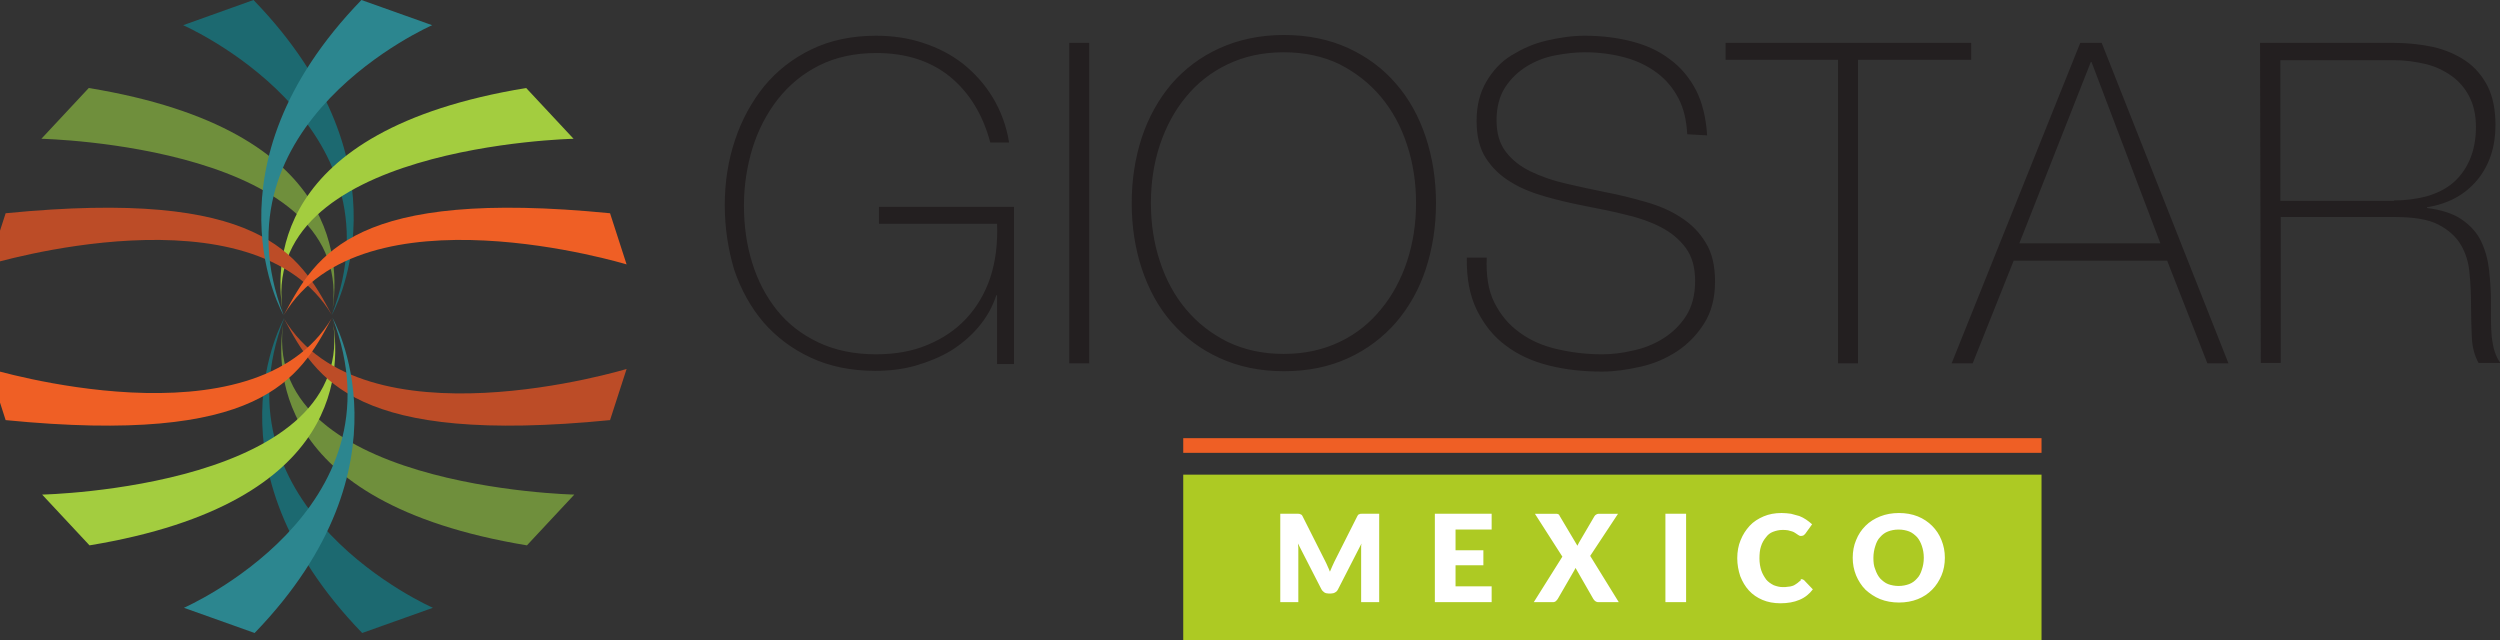
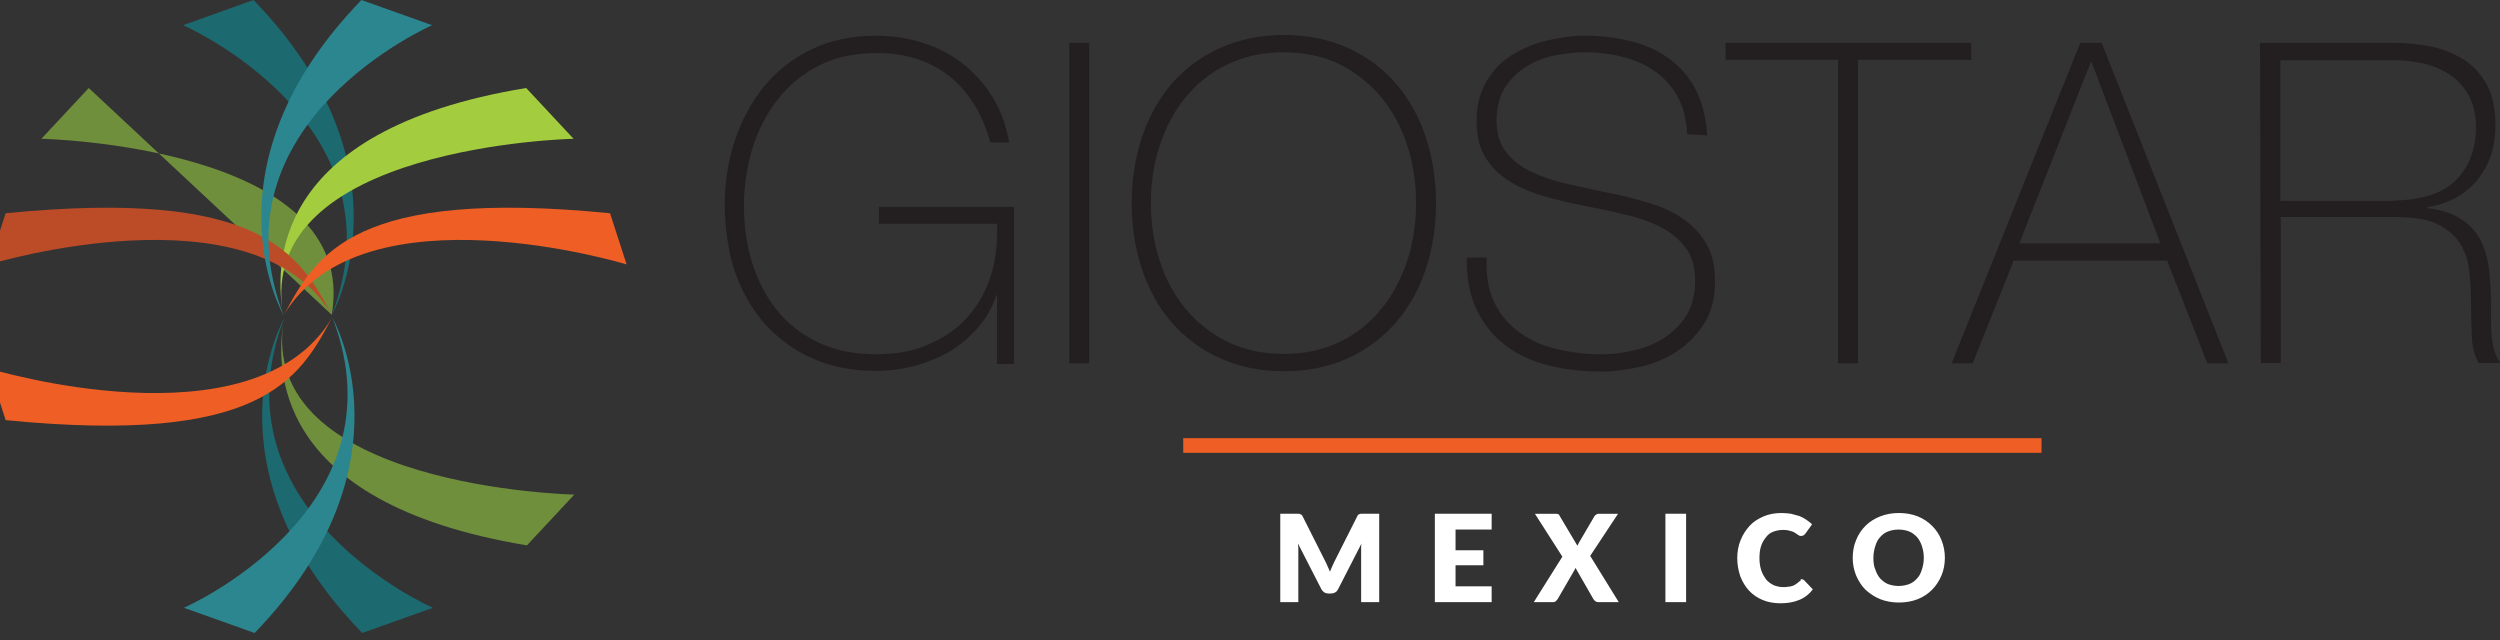
<svg xmlns="http://www.w3.org/2000/svg" version="1.1" id="Layer_1" x="0px" y="0px" viewBox="0 0 664.7 170.2" style="enable-background:new 0 0 664.7 170.2;" xml:space="preserve">
  <rect x="0" y="0" width="664.7" height="170.2" fill="#333333" stroke="none" />
  <style type="text/css">
	.st0{fill:#231F20;}
	.st1{fill:#1C6970;}
	.st2{fill:#6F8F3C;}
	.st3{fill:#A3CD3F;}
	.st4{fill:#BC4C27;}
	.st5{fill:#EF5F25;}
	.st6{fill:#2C868F;}
	.st7{fill:#ADCA23;}
	.st8{fill:#FFFFFF;}
</style>
  <path class="st0" d="M192.7,54.5c0-6,0.9-11.8,2.7-17.2c1.8-5.4,4.4-10.2,7.8-14.4c3.4-4.1,7.6-7.4,12.6-9.8  c5-2.4,10.7-3.6,17.1-3.6c4.4,0,8.6,0.6,12.5,1.9c4,1.3,7.5,3.1,10.7,5.6c3.1,2.5,5.8,5.5,7.9,9c2.1,3.5,3.6,7.5,4.3,11.9h-5  c-2-7.5-5.6-13.3-10.7-17.5c-5.2-4.2-11.7-6.3-19.6-6.3c-5.7,0-10.8,1.1-15.2,3.3c-4.4,2.2-8,5.2-11,9c-2.9,3.7-5.2,8.1-6.7,12.9  c-1.5,4.9-2.3,10-2.3,15.3c0,5.4,0.7,10.5,2.2,15.3c1.5,4.8,3.7,9,6.6,12.6c2.9,3.6,6.5,6.4,10.9,8.5c4.4,2.1,9.5,3.2,15.4,3.2  c5.1,0,9.7-0.8,13.7-2.5c4.1-1.7,7.5-4,10.3-7c2.8-3,5-6.7,6.4-10.9c1.4-4.3,2-9,1.8-14.3h-31.4v-4.5h35.9v41.8h-4.5V78.5h-0.2  c-1,3.1-2.6,5.9-4.7,8.4c-2.1,2.5-4.6,4.6-7.3,6.3c-2.8,1.7-6,3-9.4,4c-3.5,1-7.1,1.4-10.8,1.4c-6.4,0-12.2-1.2-17.1-3.5  c-5-2.3-9.2-5.5-12.6-9.4c-3.4-4-6-8.7-7.8-14C193.6,66.3,192.7,60.6,192.7,54.5 M284.3,11.4h5.3v85.2h-5.3V11.4z M381.8,54  c0,6.2-0.9,12-2.7,17.5c-1.8,5.5-4.5,10.2-7.9,14.2c-3.5,4-7.7,7.2-12.7,9.5c-5,2.3-10.7,3.5-17.1,3.5s-12.1-1.2-17.1-3.5  c-5.1-2.3-9.3-5.5-12.8-9.5c-3.5-4-6.1-8.8-7.9-14.2c-1.8-5.4-2.7-11.3-2.7-17.5s0.9-12,2.7-17.5c1.8-5.4,4.5-10.2,7.9-14.2  c3.5-4,7.7-7.2,12.8-9.5c5.1-2.3,10.8-3.5,17.1-3.5s12.1,1.2,17.1,3.5c5,2.3,9.3,5.5,12.7,9.5c3.5,4,6.1,8.8,7.9,14.2  C380.9,42,381.8,47.8,381.8,54 M306,54c0,5.5,0.8,10.7,2.4,15.5c1.6,4.9,3.9,9.1,6.9,12.7c3,3.6,6.7,6.5,11.1,8.7  c4.4,2.1,9.3,3.2,14.9,3.2c5.6,0,10.5-1.1,14.9-3.2s8-5,11-8.7c3-3.6,5.3-7.9,6.9-12.7c1.6-4.9,2.4-10,2.4-15.5s-0.8-10.7-2.4-15.5  c-1.6-4.9-3.9-9.1-6.9-12.7c-3-3.6-6.7-6.5-11-8.7c-4.3-2.1-9.3-3.2-14.9-3.2c-5.6,0-10.5,1.1-14.9,3.2c-4.4,2.1-8.1,5-11.1,8.7  c-3,3.6-5.3,7.9-6.9,12.7C306.8,43.3,306,48.5,306,54 M448.6,35.7c-0.2-3.7-0.9-6.8-2.3-9.5c-1.4-2.7-3.3-5-5.7-6.8  c-2.4-1.8-5.2-3.2-8.5-4.1c-3.3-0.9-6.9-1.4-10.8-1.4c-2.4,0-5,0.3-7.7,0.8c-2.7,0.5-5.3,1.5-7.6,2.9c-2.3,1.4-4.3,3.3-5.8,5.6  c-1.5,2.3-2.3,5.3-2.3,8.8c0,3.4,0.8,6.2,2.5,8.4s3.9,3.9,6.6,5.2c2.7,1.3,5.8,2.4,9.3,3.2c3.5,0.8,7,1.6,10.6,2.3  c3.7,0.7,7.2,1.6,10.7,2.6c3.5,1,6.6,2.3,9.3,4.1c2.7,1.7,5,4,6.6,6.7c1.7,2.7,2.5,6.2,2.5,10.3c0,4.5-1,8.2-2.9,11.2  c-1.9,3-4.3,5.5-7.2,7.4c-2.9,1.9-6.1,3.3-9.7,4.1s-6.9,1.3-10.2,1.3c-5,0-9.7-0.5-14.1-1.6c-4.4-1.1-8.2-2.8-11.5-5.3  c-3.3-2.4-5.8-5.6-7.7-9.4c-1.9-3.8-2.8-8.5-2.7-14h5.3c-0.2,4.7,0.4,8.7,2,11.9s3.8,5.9,6.6,7.9c2.8,2.1,6.1,3.6,10,4.5  c3.8,0.9,7.8,1.4,12.1,1.4c2.5,0,5.3-0.3,8.2-1c2.9-0.6,5.6-1.7,8-3.2c2.4-1.5,4.5-3.5,6.1-6c1.6-2.5,2.4-5.6,2.4-9.3  c0-3.6-0.8-6.5-2.5-8.8c-1.7-2.3-3.9-4.1-6.6-5.5c-2.7-1.4-5.8-2.5-9.3-3.3c-3.5-0.9-7.1-1.6-10.7-2.3c-3.6-0.7-7.1-1.5-10.6-2.5  c-3.5-1-6.6-2.2-9.3-3.9c-2.7-1.6-4.9-3.7-6.6-6.3c-1.7-2.6-2.5-5.9-2.5-10c0-4.1,0.9-7.5,2.6-10.4c1.7-2.9,3.9-5.3,6.7-7  s5.8-3.1,9.3-3.9c3.4-0.8,6.8-1.3,10.1-1.3c4.5,0,8.6,0.5,12.5,1.5c3.9,1,7.2,2.5,10.1,4.7c2.9,2.1,5.2,4.8,7,8.2  c1.7,3.3,2.7,7.4,3,12.1L448.6,35.7L448.6,35.7z M458.8,15.9v-4.5h65.3v4.5H494v80.7h-5.3V15.9L458.8,15.9z M553.1,11.4h5.7  l33.7,85.2h-5.6l-10.7-27.3h-40.8l-10.9,27.3h-5.6L553.1,11.4L553.1,11.4z M574.4,64.7l-18.3-48.2h-0.2l-19,48.2H574.4z M600.9,11.4  h35.6c3.7,0,7.2,0.4,10.5,1.1c3.3,0.8,6.1,2,8.6,3.7c2.5,1.7,4.4,4,5.8,6.7c1.4,2.8,2.1,6.2,2.1,10.4c0,5.7-1.6,10.6-4.8,14.5  s-7.7,6.4-13.4,7.3v0.2c3.9,0.5,7,1.5,9.3,3.1c2.3,1.6,4,3.5,5.1,5.8c1.1,2.3,1.8,4.9,2.1,7.6c0.3,2.8,0.5,5.6,0.5,8.4v4.9  c0,1.6,0.1,3.1,0.2,4.5c0.2,1.4,0.4,2.7,0.8,3.9s0.9,2.2,1.5,3h-5.8c-1.1-2-1.7-4.3-1.8-7c-0.1-2.7-0.2-5.4-0.2-8.3  s-0.1-5.7-0.4-8.5c-0.2-2.8-1-5.4-2.3-7.6c-1.3-2.2-3.3-4-6-5.4c-2.7-1.4-6.6-2-11.6-2h-30.3v38.8h-5.3L600.9,11.4L600.9,11.4z   M636.5,53.3c3.1,0,6-0.4,8.7-1.1c2.7-0.8,5-1.9,6.9-3.5c1.9-1.6,3.4-3.6,4.5-6.1c1.1-2.5,1.7-5.4,1.7-8.8c0-3.2-0.6-5.9-1.8-8.2  c-1.2-2.3-2.8-4.1-4.8-5.5c-2-1.4-4.3-2.5-6.9-3.1c-2.6-0.6-5.4-1-8.2-1h-30.3v37.4H636.5L636.5,53.3z" />
  <path class="st1" d="M67.4,0L48.7,6.7c0,0,59.2,25.9,39.5,77.1C88.2,83.7,110.7,44.7,67.4,0" />
-   <path class="st2" d="M23.6,23.4L11,36.9c0,0,85,1.8,77.2,46.8C90.3,71.7,92.5,34.7,23.6,23.4" />
+   <path class="st2" d="M23.6,23.4L11,36.9c0,0,85,1.8,77.2,46.8" />
  <path class="st3" d="M139.9,23.4l12.6,13.5c0,0-85,1.8-77.2,46.8C73.2,71.7,71,34.7,139.9,23.4" />
  <path class="st4" d="M1.5,56.7l-4.4,13.6c0,0,70.3-21.4,91.1,13.4C79.5,67.4,69.4,50,1.5,56.7" />
  <path class="st5" d="M162.2,56.7l4.4,13.6c0,0-70.3-21.4-91.1,13.4C84.2,67.4,94.3,50,162.2,56.7" />
  <path class="st1" d="M96.3,168.3l18.8-6.7c0,0-59.2-25.9-39.5-77.1C75.6,84.6,53,123.6,96.3,168.3" />
  <path class="st2" d="M140.1,145l12.6-13.5c0,0-85-1.8-77.2-46.8C73.4,96.7,71.2,133.6,140.1,145" />
-   <path class="st3" d="M23.8,145l-12.6-13.5c0,0,85-1.8,77.2-46.8C90.5,96.7,92.8,133.6,23.8,145" />
-   <path class="st4" d="M162.2,111.7l4.4-13.6c0,0-70.3,21.4-91.1-13.4C84.2,101,94.3,118.4,162.2,111.7" />
  <path class="st5" d="M1.5,111.7L-2.9,98c0,0,70.3,21.4,91.1-13.4C79.5,101,69.4,118.4,1.5,111.7" />
  <path class="st6" d="M96.1,0l18.8,6.7c0,0-59.2,25.9-39.5,77.1C75.3,83.7,52.8,44.7,96.1,0 M67.7,168.3l-18.8-6.7  c0,0,59.2-25.9,39.5-77.1C88.4,84.6,110.9,123.6,67.7,168.3" />
  <path class="st5" d="M314.6,116.5h228.2v3.9H314.6V116.5z" />
-   <path class="st7" d="M314.6,126.2h228.2v44H314.6V126.2z" />
  <path class="st8" d="M366.7,136.6v23.5h-4.8v-13.5c0-0.3,0-0.6,0-1c0-0.4,0-0.7,0.1-1.1l-6.2,12.1c-0.2,0.4-0.4,0.7-0.8,0.9  c-0.3,0.2-0.7,0.3-1.1,0.3h-0.7c-0.4,0-0.8-0.1-1.1-0.3c-0.3-0.2-0.6-0.5-0.8-0.9l-6.2-12.1c0,0.4,0.1,0.8,0.1,1.1c0,0.4,0,0.7,0,1  v13.5h-4.8v-23.5h4.2c0.2,0,0.4,0,0.6,0s0.3,0,0.5,0.1c0.1,0.1,0.3,0.1,0.4,0.2c0.1,0.1,0.2,0.3,0.3,0.5l6,11.9  c0.2,0.4,0.4,0.8,0.6,1.3c0.2,0.4,0.4,0.9,0.6,1.4c0.2-0.5,0.4-0.9,0.6-1.4c0.2-0.4,0.4-0.9,0.6-1.3l6-11.9c0.1-0.2,0.2-0.4,0.3-0.5  s0.2-0.2,0.4-0.2c0.1-0.1,0.3-0.1,0.5-0.1s0.4,0,0.6,0L366.7,136.6L366.7,136.6z M387,140.8v5.5h7.4v4H387v5.6h9.6v4.2h-15.1v-23.5  h15.1v4.2L387,140.8z M430.4,160.1H425c-0.4,0-0.6-0.1-0.9-0.3c-0.2-0.2-0.4-0.4-0.5-0.6l-4.7-8.2c-0.1,0.2-0.2,0.4-0.3,0.6  l-4.4,7.6c-0.1,0.2-0.3,0.4-0.5,0.6c-0.2,0.2-0.5,0.3-0.8,0.3h-5.1l7.6-12.1l-7.3-11.4h5.4c0.4,0,0.6,0,0.8,0.1  c0.2,0.1,0.3,0.2,0.4,0.5l4.7,7.9c0.1-0.1,0.1-0.3,0.2-0.4s0.1-0.3,0.2-0.4l4.1-7c0.1-0.2,0.3-0.4,0.5-0.5c0.2-0.1,0.4-0.2,0.6-0.2  h5.2l-7.4,11.2L430.4,160.1L430.4,160.1z M442.8,136.6h5.5v23.5h-5.5V136.6z M479,154c0.1,0,0.3,0,0.4,0.1s0.3,0.1,0.4,0.3l2.2,2.3  c-0.9,1.2-2.1,2.2-3.6,2.8c-1.4,0.6-3.1,0.9-5,0.9c-1.8,0-3.4-0.3-4.8-0.9c-1.4-0.6-2.6-1.4-3.6-2.5c-1-1.1-1.7-2.3-2.3-3.8  c-0.5-1.5-0.8-3.1-0.8-4.8c0-1.7,0.3-3.4,0.9-4.8c0.6-1.5,1.4-2.7,2.4-3.8c1-1.1,2.3-1.9,3.7-2.5c1.4-0.6,3-0.9,4.8-0.9  c0.9,0,1.7,0.1,2.5,0.2c0.8,0.2,1.5,0.4,2.2,0.6c1.3,0.5,2.4,1.3,3.4,2.2l-1.8,2.5c-0.1,0.1-0.3,0.3-0.4,0.4  c-0.2,0.1-0.4,0.2-0.7,0.2c-0.2,0-0.4,0-0.5-0.1c-0.2-0.1-0.4-0.2-0.5-0.3c-0.2-0.1-0.4-0.3-0.6-0.4c-0.3-0.2-0.5-0.3-0.8-0.4  c-0.4-0.1-0.7-0.2-1.1-0.3c-0.5-0.1-1-0.1-1.5-0.1c-0.9,0-1.7,0.2-2.5,0.5s-1.4,0.8-1.9,1.5c-0.5,0.6-1,1.4-1.3,2.4  c-0.3,0.9-0.4,2-0.4,3.2c0,1.2,0.2,2.3,0.5,3.2c0.3,0.9,0.8,1.7,1.3,2.4c0.5,0.6,1.2,1.1,2,1.5c0.8,0.3,1.6,0.5,2.4,0.5  c0.5,0,0.9,0,1.4-0.1c0.4,0,0.8-0.1,1.1-0.2c0.4-0.1,0.7-0.3,1-0.5c0.3-0.2,0.6-0.4,0.9-0.7c0.1-0.1,0.3-0.2,0.4-0.3  C478.7,154,478.8,154,479,154 M517.1,148.3c0,1.7-0.3,3.3-0.9,4.7c-0.6,1.4-1.4,2.7-2.5,3.8c-1.1,1.1-2.3,1.9-3.8,2.5  c-1.5,0.6-3.2,0.9-5,0.9s-3.5-0.3-5-0.9c-1.5-0.6-2.8-1.5-3.9-2.5c-1.1-1.1-1.9-2.4-2.5-3.8c-0.6-1.5-0.9-3-0.9-4.7  c0-1.7,0.3-3.3,0.9-4.7c0.6-1.5,1.4-2.7,2.5-3.8s2.4-1.9,3.9-2.5c1.5-0.6,3.2-0.9,5-0.9s3.5,0.3,5,0.9c1.5,0.6,2.8,1.5,3.8,2.5  c1.1,1.1,1.9,2.3,2.5,3.8S517.1,146.6,517.1,148.3 M511.5,148.3c0-1.2-0.2-2.2-0.5-3.1c-0.3-0.9-0.7-1.7-1.3-2.4  c-0.6-0.6-1.3-1.2-2.1-1.5c-0.8-0.3-1.7-0.5-2.8-0.5c-1.1,0-2,0.2-2.8,0.5s-1.5,0.8-2.1,1.5c-0.6,0.6-1,1.4-1.3,2.4  c-0.3,0.9-0.5,2-0.5,3.1c0,1.2,0.1,2.2,0.5,3.1c0.3,0.9,0.7,1.7,1.3,2.4c0.6,0.6,1.3,1.2,2.1,1.5c0.8,0.3,1.8,0.5,2.8,0.5  c1,0,2-0.2,2.8-0.5c0.8-0.3,1.5-0.8,2.1-1.5c0.6-0.6,1-1.4,1.3-2.4C511.3,150.5,511.5,149.5,511.5,148.3" />
</svg>